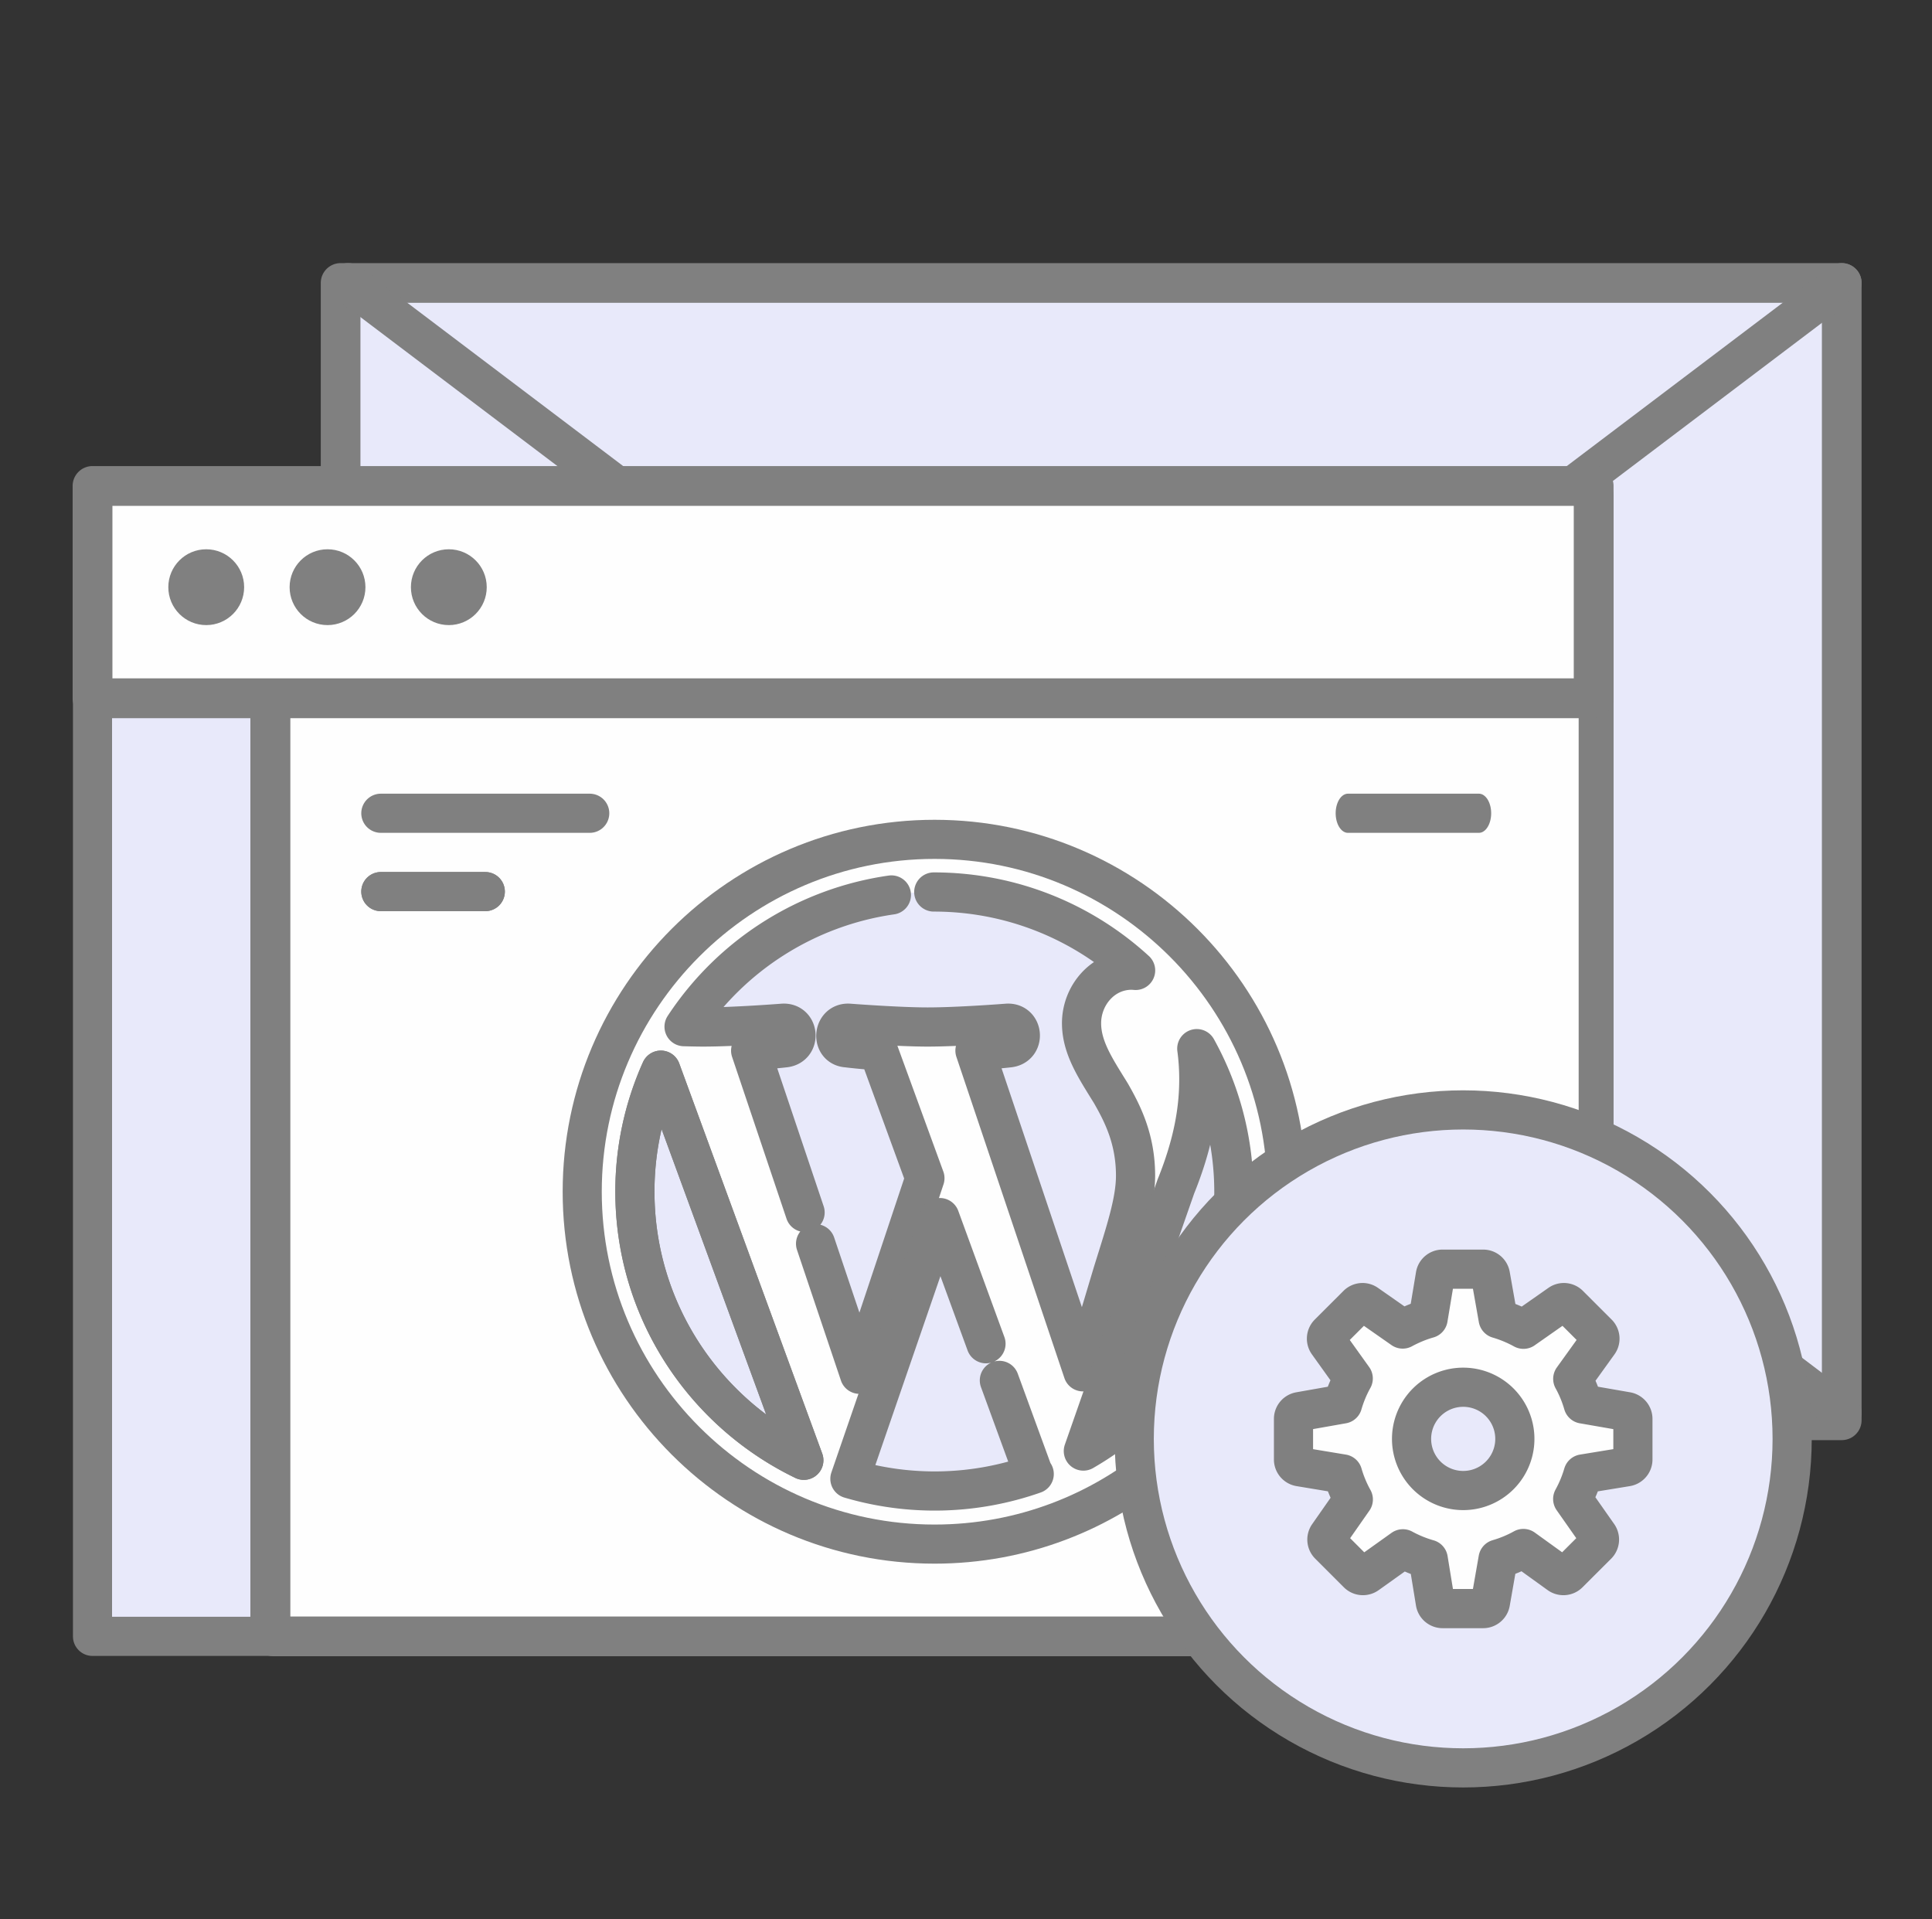
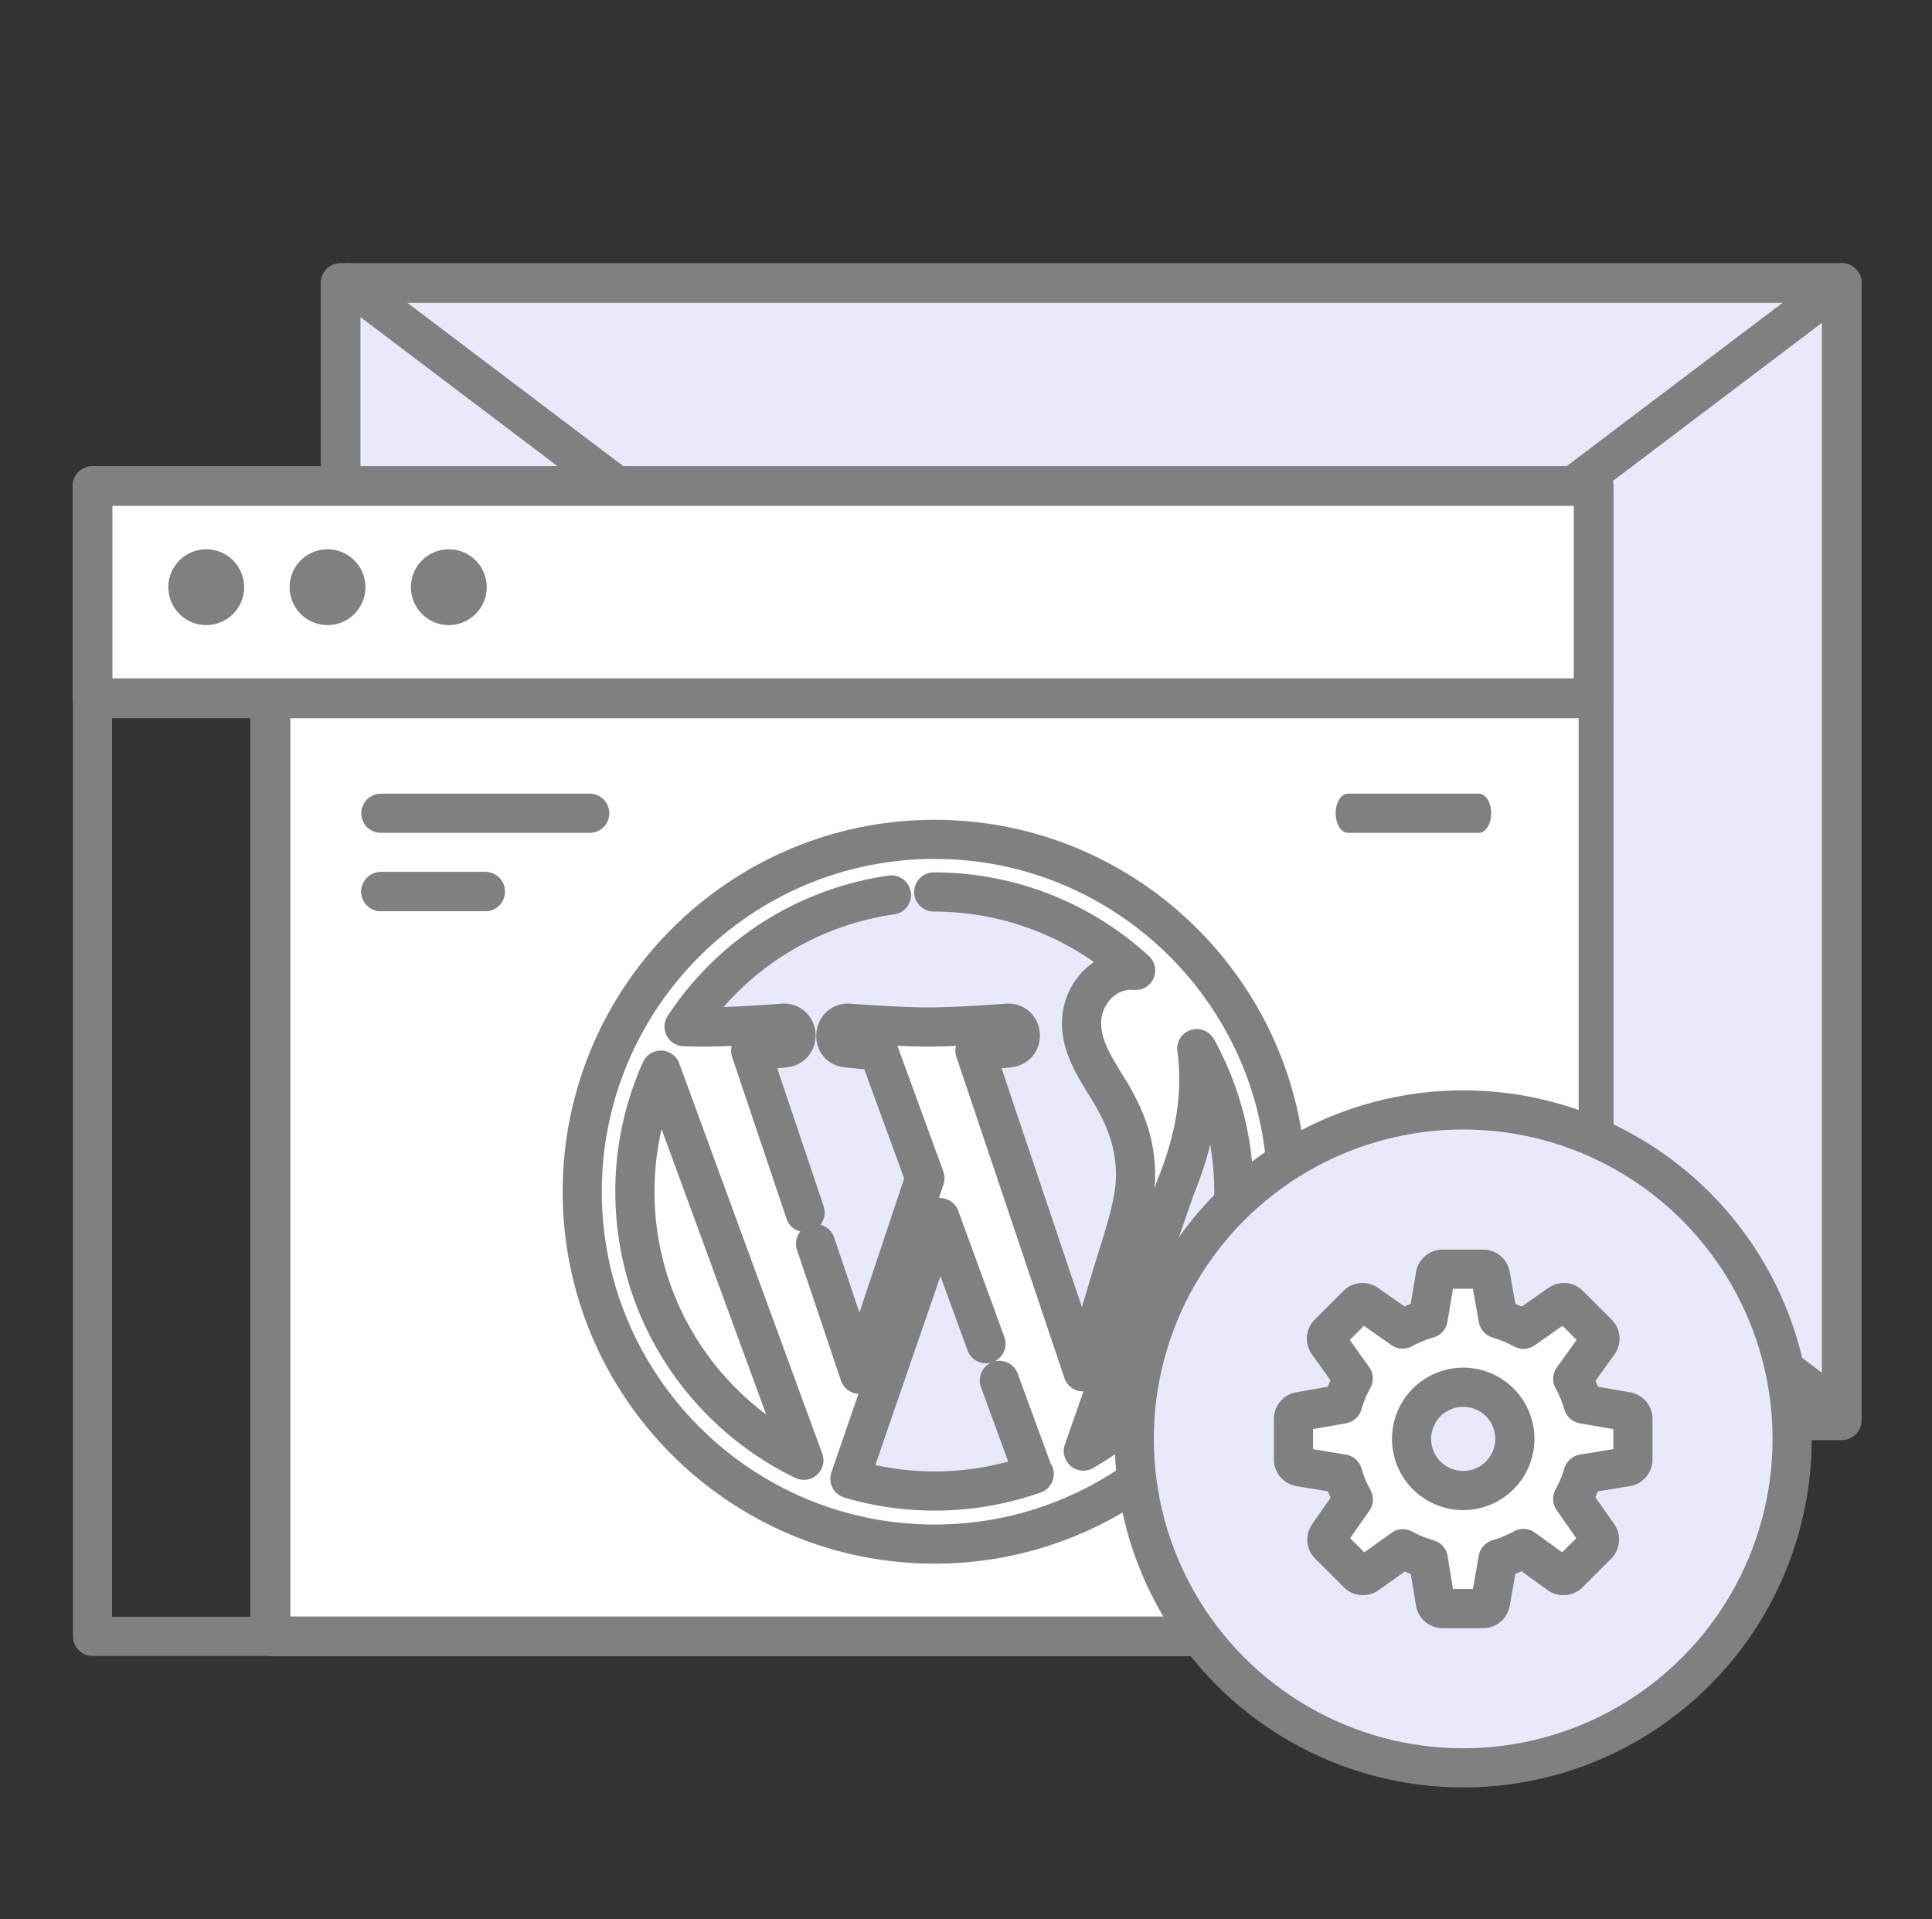
<svg xmlns="http://www.w3.org/2000/svg" viewBox="0 0 148 147" xml:space="preserve" style="fill-rule:evenodd;clip-rule:evenodd;stroke-linejoin:round">
  <rect x="0" y="0" width="148" height="147" fill="#333333" stroke="none" />
  <path style="fill:none" d="M-29.293 314.929h150.726v183.739H-29.293z" transform="matrix(.97 0 0 .795 29.385 -249.84)" />
  <path style="fill:#e8e9fa;stroke:gray;stroke-width:1.52px" d="M12.502 11h57.497v43.559H12.502z" transform="matrix(2 0 0 2 1.088 -.326)" />
  <path d="M70 11 12.793 54.268M12.793 11 70 54.268" style="fill:none;fill-rule:nonzero;stroke:gray;stroke-width:1.52px;stroke-linecap:round" transform="matrix(2 0 0 2 1.088 -.326)" />
  <path style="fill:#fefefe;stroke:gray;stroke-width:1.52px" d="M3 19.159h57.594v43.676H3z" transform="matrix(1.76 0 0 2 15.625 -.326)" />
-   <path d="M19.397 45.007c0 5.761 3.362 10.739 8.237 13.099l-6.972-19.022a14.445 14.445 0 0 0-1.265 5.923Z" style="fill:#e8e9fa;fill-rule:nonzero;stroke:gray;stroke-width:1.91px" transform="matrix(1.571 0 0 1.571 18.164 20.572)" />
  <path d="M19.397 45.007c0 5.761 3.362 10.739 8.237 13.099l-6.972-19.022a14.445 14.445 0 0 0-1.265 5.923Z" style="fill:none;fill-rule:nonzero;stroke:gray;stroke-width:1.91px" transform="matrix(1.571 0 0 1.571 18.164 20.572)" />
  <path d="M43.809 44.228c0-1.8-.647-3.047-1.202-4.017-.739-1.2-1.431-2.216-1.431-3.416 0-1.339 1.016-2.586 2.447-2.586.064 0 .126.008.189.012a14.527 14.527 0 0 0-9.842-3.824c-5.091 0-9.57 2.611-12.176 6.566.342.01.664.017.938.017 1.524 0 3.884-.185 3.884-.185.785-.046.878 1.107.093 1.2 0 0-.789.093-1.668.139l5.307 15.778 3.19-9.56-2.271-6.218c-.785-.046-1.528-.139-1.528-.139-.786-.046-.694-1.246.092-1.2 0 0 2.406.185 3.839.185 1.524 0 3.883-.185 3.883-.185.787-.046.879 1.107.094 1.2 0 0-.791.093-1.668.139l5.266 15.658 1.454-4.855c.63-2.015 1.11-3.462 1.11-4.709Z" style="fill:#e8e9fa;fill-rule:nonzero" transform="matrix(1.571 0 0 1.571 18.164 20.572)" />
  <path d="M33.97 30.397c3.794 0 7.249 1.45 9.842 3.824-.063-.004-.125-.012-.189-.012-1.431 0-2.447 1.247-2.447 2.586 0 1.2.692 2.216 1.431 3.416.555.97 1.202 2.217 1.202 4.017 0 1.247-.48 2.694-1.11 4.709l-1.454 4.855-4.567-13.581-.699-2.077c.877-.046 1.668-.139 1.668-.139.785-.093.693-1.246-.094-1.2 0 0-2.359.185-3.883.185-1.433 0-3.839-.185-3.839-.185-.786-.046-.878 1.154-.092 1.2 0 0 .743.093 1.528.139l2.271 6.218-3.19 9.56-2.141-6.365m-.512-1.524-2.654-7.889c.879-.046 1.668-.139 1.668-.139.785-.093.692-1.246-.093-1.2 0 0-2.36.185-3.884.185-.274 0-.596-.007-.938-.017a14.574 14.574 0 0 1 10.11-6.421" style="fill:none;fill-rule:nonzero;stroke:gray;stroke-width:1.91px;stroke-linecap:round" transform="matrix(1.571 0 0 1.571 18.164 20.572)" />
  <path d="m34.268 46.273-4.387 12.735a14.624 14.624 0 0 0 8.987-.233 1.191 1.191 0 0 1-.104-.201l-4.496-12.301Z" style="fill:#e8e9fa;fill-rule:nonzero" transform="matrix(1.571 0 0 1.571 18.164 20.572)" />
  <path d="m36.516 52.423-2.248-6.15-4.387 12.735a14.624 14.624 0 0 0 8.987-.233 1.191 1.191 0 0 1-.104-.201l-1.595-4.363" style="fill:none;fill-rule:nonzero;stroke:gray;stroke-width:1.91px;stroke-linecap:round" transform="matrix(1.571 0 0 1.571 18.164 20.572)" />
  <path d="M46.795 38.035c.063.465.099.964.099 1.501 0 1.482-.279 3.147-1.122 5.229l-4.508 12.891c4.388-2.53 7.339-7.232 7.339-12.617 0-2.538-.655-4.924-1.808-7.004Z" style="fill:#e8e9fa;fill-rule:nonzero" transform="matrix(1.571 0 0 1.571 18.164 20.572)" />
  <path d="M45.772 53.633a14.795 14.795 0 0 1-4.508 4.023l4.508-12.891c.843-2.082 1.122-3.747 1.122-5.229 0-.537-.036-1.036-.099-1.501a14.397 14.397 0 0 1 1.808 7.004c0 2.464-.618 4.785-1.709 6.82" style="fill:none;fill-rule:nonzero;stroke:gray;stroke-width:1.91px;stroke-linecap:round" transform="matrix(1.571 0 0 1.571 18.164 20.572)" />
  <path d="M50.219 44.999c0-8.943-7.276-16.22-16.22-16.22-8.943 0-16.22 7.277-16.22 16.22 0 8.945 7.277 16.222 16.22 16.222 8.025 0 14.708-5.86 15.996-13.525" style="fill:none;fill-rule:nonzero;stroke:gray;stroke-width:1.8px;stroke-linecap:round" transform="matrix(1.664 0 0 1.664 15.016 16.405)" />
  <path d="M12 30h8M12 33h4M12 30h8" style="fill:none;fill-rule:nonzero;stroke:gray;stroke-width:1.5px;stroke-linecap:round;stroke-linejoin:miter" transform="matrix(2 0 0 2 5.175 2.295)" />
  <path d="M12 30h8" style="fill:none;fill-rule:nonzero;stroke:gray;stroke-width:1.5px;stroke-linecap:round;stroke-linejoin:miter" transform="matrix(1.254 0 0 2 88.21 2.295)" />
  <path d="M12 33h4" style="fill:none;fill-rule:nonzero;stroke:gray;stroke-width:1.5px;stroke-linecap:round;stroke-linejoin:miter" transform="matrix(2 0 0 2 5.175 2.295)" />
-   <path style="fill:#e8e9fa" d="M3 19.159h57.594v43.676H3z" transform="matrix(.236 0 0 2 6.378 -.326)" />
  <g>
    <path d="M66.941 19.159c0-.414-2.841-.75-6.347-.75H3c-3.505 0-6.347.336-6.347.75v43.676c0 .414 2.842.75 6.347.75h57.594c3.506 0 6.347-.336 6.347-.75V19.159Zm-12.694.75v42.176h-44.9V19.909h44.9Z" style="fill:gray" transform="matrix(.236 0 0 2 6.378 -.326)" />
  </g>
  <g>
    <path style="fill:#fefefe" d="M3 18.775h57.497v8.131H3z" transform="matrix(2 0 0 2 1.088 -.326)" />
  </g>
  <g>
    <path d="M61.259 18.775a.762.762 0 0 0-.762-.762H3a.762.762 0 0 0-.762.762v8.131c0 .421.341.763.762.763h57.497a.763.763 0 0 0 .762-.763v-8.131Zm-1.524.763v6.606H3.762v-6.606h55.973Z" style="fill:gray" transform="matrix(2 0 0 2 1.088 -.326)" />
  </g>
  <g transform="matrix(2 0 0 2 1.088 -.326)">
    <circle cx="7.355" cy="22.652" r="1.452" style="fill:gray" />
  </g>
  <g transform="matrix(2 0 0 2 1.088 -.326)">
    <circle cx="12.001" cy="22.652" r="1.452" style="fill:gray" />
  </g>
  <g transform="matrix(2 0 0 2 1.088 -.326)">
    <circle cx="16.647" cy="22.652" r="1.452" style="fill:gray" />
  </g>
  <g transform="matrix(2 0 0 2 .887 -2.982)">
    <circle cx="55.6" cy="56.6" r="12.6" style="fill:#e8e9fa;stroke:gray;stroke-width:1.5px" />
  </g>
  <g>
    <path d="m61.763 57.569-1.67.273a4.803 4.803 0 0 1-.399.96l.975 1.39a.288.288 0 0 1-.031.365l-1.1 1.098a.285.285 0 0 1-.365.029l-1.368-.986a4.643 4.643 0 0 1-.97.403l-.292 1.666a.283.283 0 0 1-.278.233H54.71a.283.283 0 0 1-.279-.238l-.27-1.655a4.728 4.728 0 0 1-.971-.397l-1.365.974a.285.285 0 0 1-.365-.029l-1.098-1.098a.282.282 0 0 1-.032-.362l.961-1.375a4.74 4.74 0 0 1-.407-.978l-1.648-.273a.285.285 0 0 1-.236-.28v-1.554c0-.139.098-.254.233-.28l1.648-.291c.099-.339.235-.669.407-.978l-.973-1.36a.284.284 0 0 1 .03-.365l1.099-1.098a.281.281 0 0 1 .362-.032l1.376.962c.309-.167.636-.303.974-.4l.276-1.657A.281.281 0 0 1 54.71 50h1.555c.137 0 .254.097.278.233l.295 1.666c.339.1.664.235.97.403l1.386-.971a.281.281 0 0 1 .362.032l1.099 1.098c.098.1.111.253.03.365l-.989 1.375c.168.303.301.627.398.963l1.672.291a.284.284 0 0 1 .234.28v1.554c0 .138-.1.256-.237.28ZM55.5 54.522a1.978 1.978 0 1 0 0 3.956 1.978 1.978 0 0 0 0-3.956Z" style="fill:#fefefe;stroke:gray;stroke-width:1.5px" transform="matrix(2 0 0 2 1.088 -2.783)" />
  </g>
</svg>